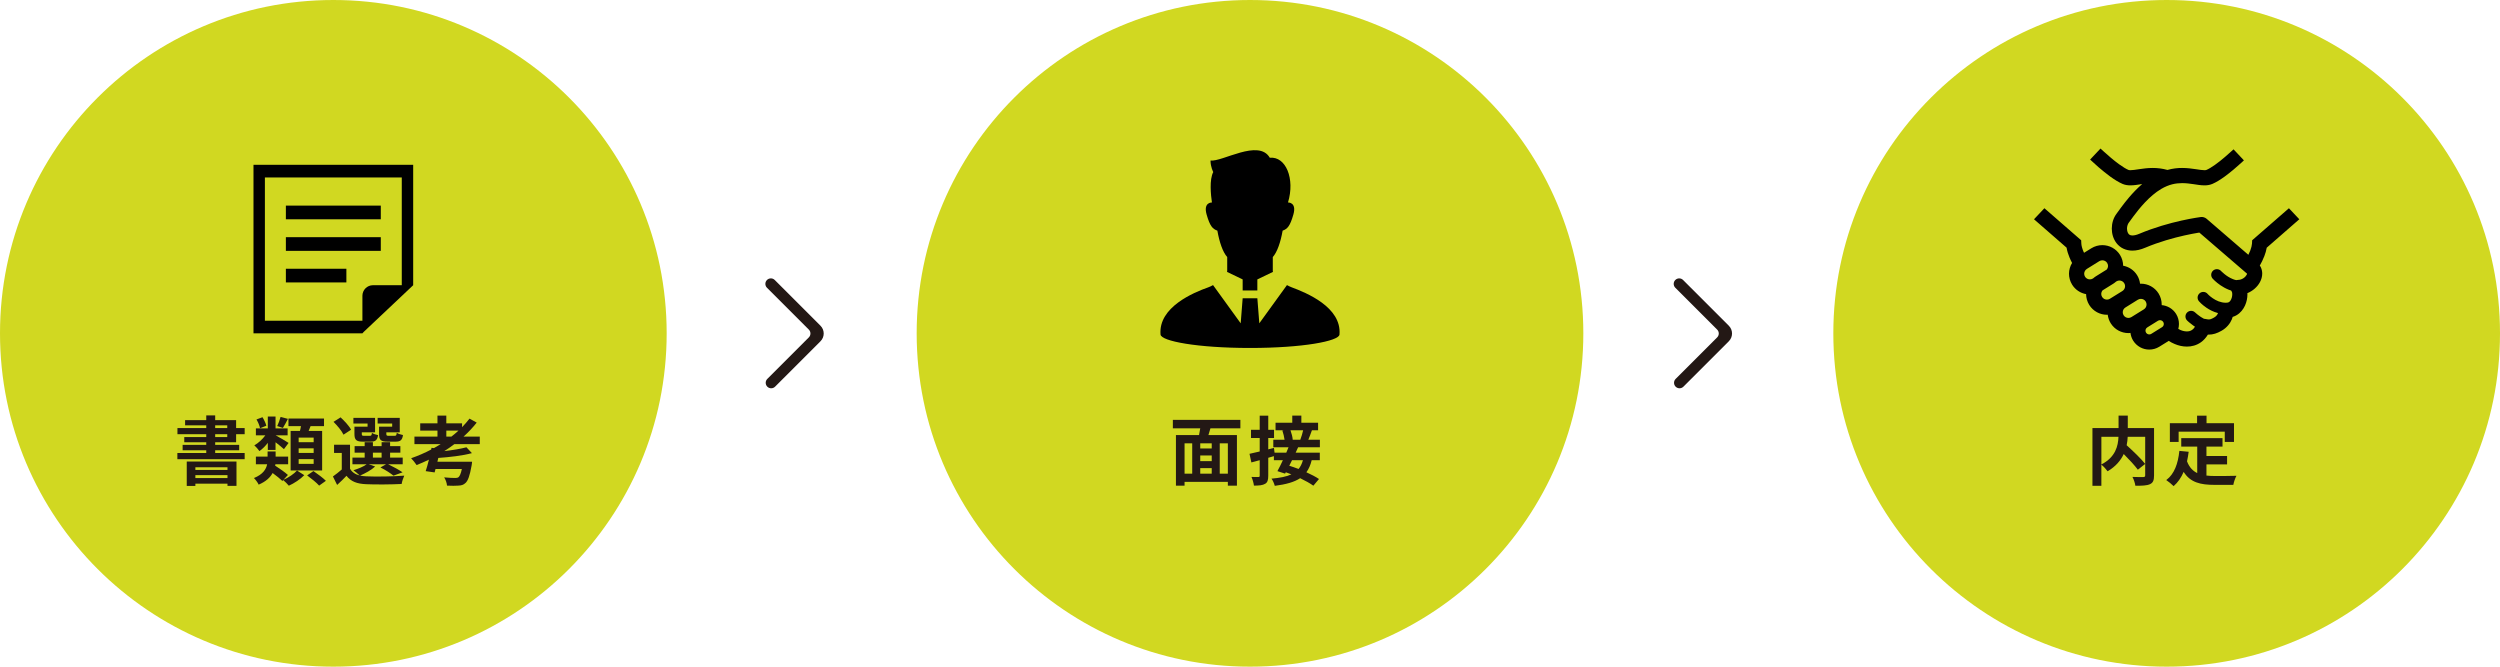
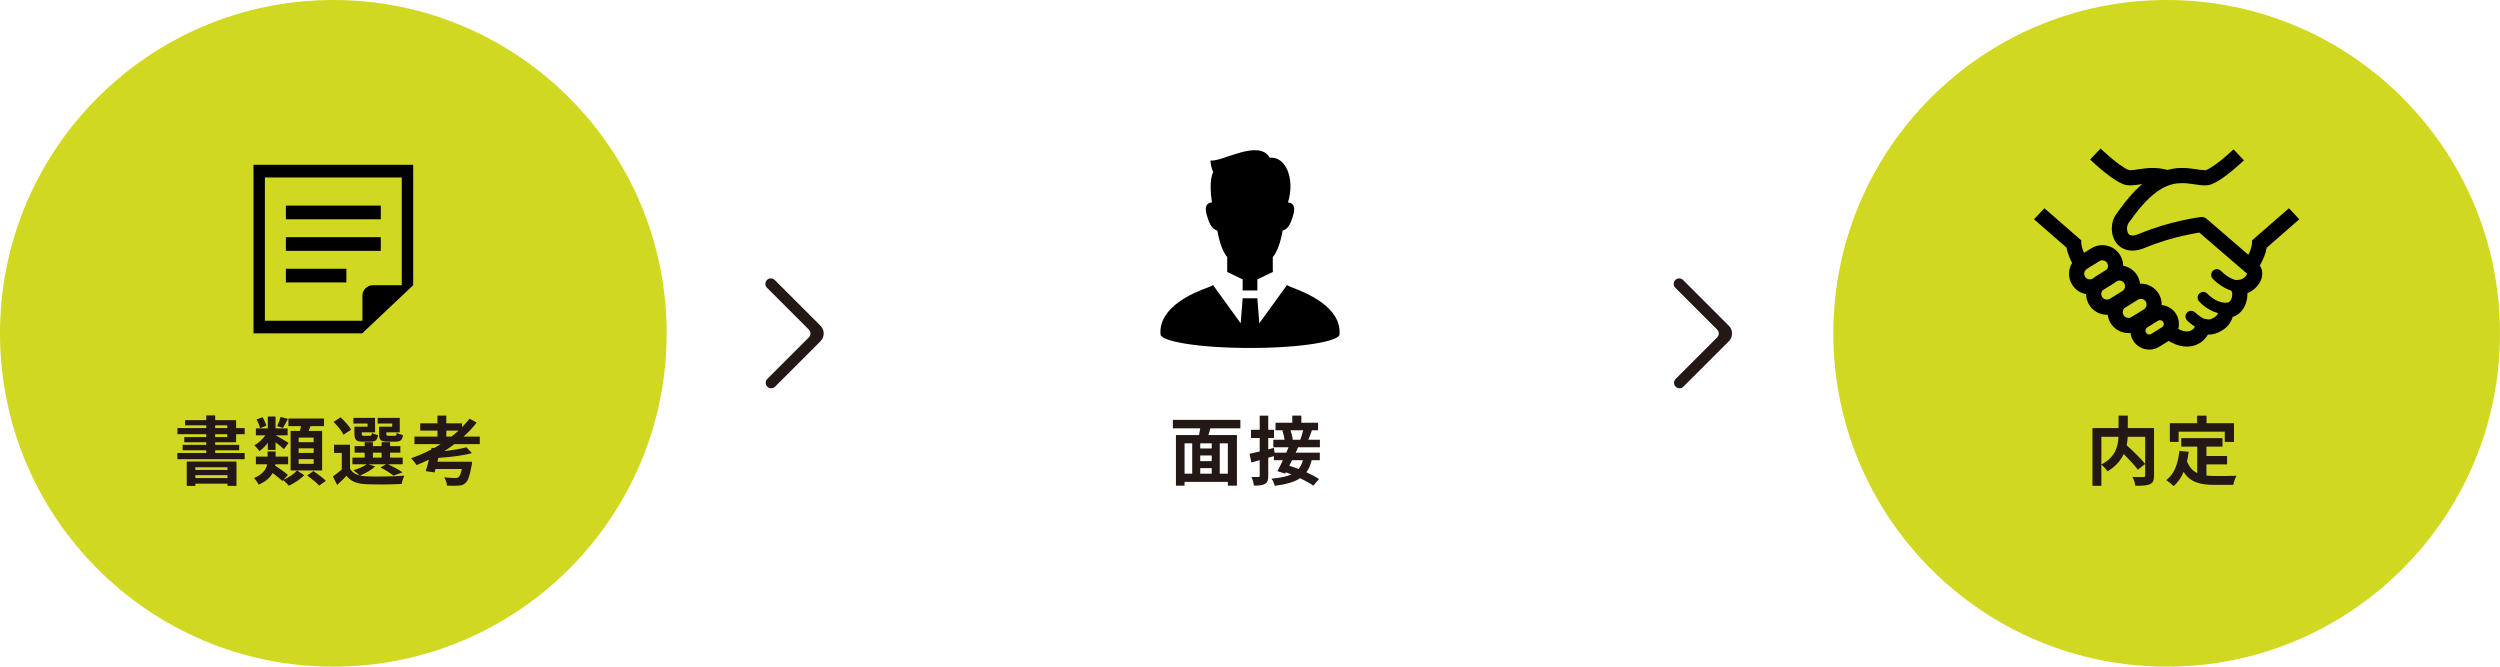
<svg xmlns="http://www.w3.org/2000/svg" version="1.1" id="レイヤー_1" x="0px" y="0px" width="600px" height="160px" viewBox="-240 -20 600 160" enable-background="new -240 -20 600 160" xml:space="preserve">
  <g>
    <circle fill="#D1D821" cx="-160" cy="60" r="80" />
-     <circle fill="#D1D821" cx="60" cy="60" r="80" />
    <circle fill="#D1D821" cx="280" cy="60" r="80" />
    <g>
      <g>
        <path fill="#231815" d="M-188.357,86.142v0.63h5.762v1.297h-5.762v0.648h7.076v1.494h-16.15v-1.494h6.932v-0.648h-5.671v-1.297     h5.671v-0.63h-5.275v-1.243h5.275v-0.684h-6.914v-1.477h6.914v-0.666h-5.077V80.83h5.077v-1.135h2.143v1.135h5.023v1.908h2.052     v1.477h-2.052v1.927H-188.357z M-195.181,90.769h11.938v5.834h-2.161V96.08h-7.706v0.541h-2.071V90.769z M-193.11,92.137v0.648     h7.706v-0.648H-193.11z M-185.404,94.73v-0.703h-7.706v0.703H-185.404z M-188.357,82.738h2.899v-0.666h-2.899V82.738z      M-188.357,84.898h2.899v-0.684h-2.899V84.898z" />
        <path fill="#231815" d="M-171.978,95.162c1.225-0.54,2.575-1.459,3.259-2.232l1.746,1.116c-0.9,0.937-2.431,1.962-3.709,2.521     c-0.324-0.396-0.9-0.973-1.351-1.351l-0.198,0.216c-0.504-0.504-1.44-1.242-2.341-1.908c-0.576,1.062-1.584,2.035-3.349,2.791     c-0.198-0.469-0.756-1.207-1.134-1.584c2.179-0.883,2.935-2.125,3.169-3.313h-2.701V89.58h2.809v-1.225h1.927v1.225h3.007v1.837     h-3.061c-0.018,0.108-0.036,0.233-0.054,0.342c1.044,0.667,2.376,1.603,3.061,2.233L-171.978,95.162z M-175.723,86.285     c-0.612,0.793-1.314,1.494-2.017,1.98c-0.288-0.432-0.846-1.062-1.224-1.387c0.954-0.521,1.944-1.439,2.646-2.395h-2.269v-1.674     h2.863v-2.846h1.854v2.846h2.899v1.674h-2.863c0.738,0.379,2.611,1.495,3.097,1.818l-1.117,1.495     c-0.45-0.433-1.278-1.08-2.017-1.656v1.837h-1.854V86.285z M-177.596,82.774c-0.09-0.576-0.45-1.44-0.846-2.106l1.44-0.541     c0.396,0.648,0.792,1.477,0.918,2.053L-177.596,82.774z M-170.897,80.523c-0.432,0.828-0.847,1.621-1.207,2.179l-1.369-0.45     c0.306-0.611,0.648-1.549,0.811-2.196L-170.897,80.523z M-168.017,83.422c0.108-0.377,0.18-0.773,0.252-1.152h-3.007v-1.818     h8.534v1.818h-3.223c-0.162,0.396-0.324,0.793-0.468,1.152h3.241v9.489h-7.562v-9.489H-168.017z M-164.722,85.025h-3.601v1.098     h3.601V85.025z M-164.722,87.6h-3.601v1.099h3.601V87.6z M-164.722,90.192h-3.601v1.135h3.601V90.192z M-164.776,93.056     c0.972,0.666,2.323,1.656,2.989,2.341l-1.62,1.152c-0.594-0.685-1.891-1.729-2.881-2.449L-164.776,93.056z" />
        <path fill="#231815" d="M-149.963,91.957c-0.9,0.846-2.413,1.675-3.637,2.179c0.45,0.108,0.936,0.162,1.476,0.181     c2.215,0.107,6.626,0.053,9.147-0.162c-0.234,0.485-0.54,1.422-0.63,1.998c-2.287,0.126-6.266,0.162-8.517,0.055     c-2.16-0.091-3.637-0.613-4.717-2.018c-0.684,0.721-1.386,1.423-2.25,2.197l-1.008-2.035c0.648-0.468,1.44-1.062,2.125-1.674     v-3.979h-1.854v-1.963h3.835v5.762c0.486,0.847,1.278,1.368,2.323,1.62c-0.36-0.359-1.08-0.972-1.512-1.26     c1.17-0.36,2.431-0.864,3.187-1.44h-3.421v-1.585h2.935v-1.188h-2.413v-1.566h2.413v-0.955h1.98v0.955h2.089v-0.955h2.035v0.955     h2.467v1.566h-2.467v1.188h3.025v1.585h-3.511c1.242,0.595,2.665,1.368,3.475,1.944l-2.179,0.793     c-0.684-0.559-1.945-1.387-3.133-1.963l1.368-0.774h-4.195L-149.963,91.957z M-157.562,84.322     c-0.396-0.882-1.477-2.178-2.395-3.078l1.692-1.08c0.937,0.863,2.071,2.07,2.521,2.971L-157.562,84.322z M-151.782,81.641h-3.403     v-1.352h5.204v3.476h-3.187v0.378c0,0.379,0.072,0.45,0.54,0.45h1.386c0.36,0,0.432-0.108,0.504-0.702     c0.306,0.234,0.99,0.45,1.477,0.54c-0.18,1.225-0.667,1.566-1.747,1.566h-1.891c-1.584,0-2.035-0.414-2.035-1.854v-1.746h3.151     V81.641z M-150.503,89.832h2.089v-1.188h-2.089V89.832z M-145.876,81.641h-3.493v-1.352h5.312v3.476h-3.223v0.36     c0,0.396,0.09,0.468,0.54,0.468h1.458c0.36,0,0.432-0.108,0.504-0.72c0.324,0.234,1.026,0.449,1.494,0.54     c-0.18,1.242-0.648,1.584-1.782,1.584h-1.927c-1.621,0-2.035-0.414-2.035-1.854v-1.746h3.151V81.641z" />
        <path fill="#231815" d="M-130.955,86.592c-0.774,0.594-1.584,1.152-2.413,1.674c2.017-0.234,3.979-0.558,5.312-0.918l1.314,1.404     c-2.233,0.612-5.33,0.955-8.066,1.152l-0.216,0.918h8.318c0,0-0.036,0.595-0.108,0.9c-0.432,2.432-0.864,3.655-1.477,4.195     c-0.486,0.469-0.972,0.595-1.729,0.631c-0.594,0.054-1.62,0.054-2.701,0c-0.036-0.595-0.306-1.404-0.684-1.98     c1.044,0.107,2.179,0.144,2.646,0.144c0.342,0,0.576-0.036,0.792-0.181c0.288-0.233,0.576-0.846,0.81-1.98h-6.32l-0.216,0.828     l-2.143-0.306c0.252-0.756,0.522-1.729,0.774-2.755c-0.972,0.469-1.962,0.9-2.953,1.297c-0.288-0.433-0.918-1.242-1.314-1.639     c1.638-0.576,3.259-1.26,4.807-2.089l0.09-0.414l0.576,0.072c0.558-0.306,1.098-0.63,1.621-0.954h-6.302v-1.801h5.528v-1.44     h-4.141v-1.747h4.141V79.75h2.125v1.854h3.781v0.919c0.648-0.667,1.242-1.351,1.783-2.053l1.729,0.954     c-0.937,1.188-1.999,2.322-3.169,3.367h3.907v1.801H-130.955z M-131.675,84.791c0.594-0.469,1.17-0.937,1.71-1.44h-2.917v1.44     H-131.675z" />
      </g>
    </g>
    <g>
      <g>
        <path fill="#231815" d="M50.507,82.793c-0.162,0.558-0.342,1.098-0.486,1.62h6.842v12.153h-2.179v-0.918H44.295v0.918h-2.071     V84.413h5.546c0.108-0.522,0.216-1.081,0.288-1.62h-6.572v-2.018h16.205v2.018H50.507z M44.295,93.686h1.836v-7.292h-1.836     V93.686z M50.813,86.394h-2.755v1.242h2.755V86.394z M50.813,89.311h-2.755v1.368h2.755V89.311z M48.058,93.686h2.755v-1.332     h-2.755V93.686z M54.684,86.394h-1.945v7.292h1.945V86.394z" />
        <path fill="#231815" d="M71.549,87.348c-0.18,0.414-0.377,0.864-0.594,1.297h5.798v1.801h-1.944     c-0.289,1.17-0.703,2.124-1.279,2.898c1.189,0.54,2.27,1.098,3.025,1.62l-1.35,1.603c-0.757-0.559-1.909-1.188-3.17-1.801     c-1.404,0.937-3.367,1.477-6.086,1.837c-0.162-0.595-0.486-1.333-0.792-1.729c2.071-0.181,3.619-0.486,4.771-1.026     c-0.45-0.18-0.9-0.36-1.332-0.504l-0.181,0.324l-1.836-0.595c0.396-0.72,0.864-1.656,1.314-2.628h-2.161v-0.973     c-0.45,0.126-0.899,0.27-1.351,0.396v4.285c0,1.062-0.18,1.638-0.756,1.962c-0.594,0.36-1.44,0.433-2.683,0.433     c-0.054-0.576-0.324-1.494-0.594-2.089c0.703,0.036,1.441,0.036,1.674,0.019c0.216,0,0.306-0.072,0.306-0.343v-3.69l-1.998,0.539     l-0.45-2.07c0.685-0.145,1.53-0.342,2.448-0.559v-3.24h-2.088v-1.963h2.088v-3.385h2.053v3.385h1.387v1.963h-1.387v2.736     l1.369-0.359l0.144,1.152h2.81c0.197-0.451,0.377-0.883,0.539-1.297H65.59v-1.818h2.701c-0.091-0.666-0.289-1.531-0.523-2.197     l0.361-0.071H66.13V81.46h4.015v-1.71h2.18v1.71h4.015v1.801h-1.477c-0.288,0.828-0.595,1.62-0.864,2.269h2.773v1.818H71.549z      M70.091,90.445c-0.216,0.449-0.45,0.899-0.666,1.332c0.702,0.216,1.458,0.486,2.232,0.773c0.468-0.558,0.811-1.26,1.044-2.105     H70.091z M69.713,83.261c0.27,0.756,0.504,1.656,0.54,2.251l-0.072,0.018h1.891c0.253-0.648,0.522-1.549,0.685-2.269H69.713z" />
      </g>
    </g>
    <g>
      <g>
        <path fill="#231815" d="M276.971,94.117c0,1.152-0.234,1.747-0.99,2.09c-0.738,0.342-1.891,0.377-3.493,0.377     c-0.071-0.611-0.396-1.566-0.702-2.124c1.062,0.054,2.269,0.036,2.611,0.036c0.342-0.018,0.449-0.108,0.449-0.433v-9.236h-4.195     c-0.035,0.666-0.107,1.332-0.252,2.034c1.531,1.387,3.476,3.241,4.447,4.483l-1.764,1.387c-0.721-0.99-2.071-2.448-3.386-3.763     c-0.702,1.512-1.908,2.988-3.871,4.141c-0.306-0.432-0.972-1.188-1.494-1.584v5.077h-2.143V82.738h6.266V79.75h2.215v2.988h6.302     V94.117z M264.331,91.471c3.403-1.764,4.015-4.43,4.104-6.644h-4.104V91.471z" />
        <path fill="#231815" d="M289.551,94.136c0.648,0.072,1.332,0.108,2.053,0.108c0.973,0,3.943,0,5.149-0.055     c-0.306,0.522-0.648,1.549-0.757,2.179h-4.501c-3.331,0-5.798-0.54-7.418-3.114c-0.595,1.386-1.387,2.538-2.413,3.42     c-0.359-0.377-1.26-1.134-1.764-1.458c1.943-1.44,2.826-3.925,3.15-7.004l2.232,0.216c-0.107,0.811-0.234,1.566-0.396,2.287     c0.541,1.44,1.387,2.305,2.449,2.826v-6.355h-3.835V85.15h9.903v2.035h-3.854v2.251h4.951v2.017h-4.951V94.136z M282.871,86.069     h-2.107v-4.501h6.536v-1.801h2.269v1.801h6.59v4.501h-2.215v-2.467h-11.072V86.069z" />
      </g>
    </g>
    <g>
      <path d="M309.343,29.978l-8.827,7.69l-0.036,0.774c-0.028,0.436-0.172,1.055-0.419,1.701c-0.136,0.337-0.292,0.674-0.455,1.01    l-10.01-8.636c-0.391-0.337-0.91-0.492-1.419-0.428c-0.092,0.018-7.435,0.938-14.751,4.022c-0.729,0.309-1.274,0.401-1.639,0.401    c-0.299,0-0.473-0.055-0.61-0.118c-0.2-0.1-0.337-0.227-0.473-0.491c-0.137-0.255-0.227-0.628-0.227-1.029    c0-0.563,0.2-1.138,0.427-1.419c0.283-0.364,0.628-0.865,1.101-1.511c0.71-0.955,1.674-2.193,2.822-3.404    c1.146-1.21,2.475-2.375,3.867-3.194c1.883-1.11,3.494-1.383,5.014-1.393c0.938,0,1.838,0.119,2.721,0.246    c0.874,0.127,1.72,0.291,2.638,0.291c0.583,0,1.201-0.064,1.848-0.328h0.009c1.002-0.427,1.983-1.056,2.976-1.766    c1.474-1.074,2.93-2.338,4.04-3.349c0.219-0.191,0.419-0.382,0.601-0.555l-2.484-2.647c-0.547,0.509-1.257,1.146-2.021,1.792    c-0.782,0.674-1.629,1.356-2.43,1.92c-0.801,0.573-1.565,1.028-2.084,1.237c-0.028,0.019-0.172,0.055-0.455,0.055    c-0.436,0.009-1.183-0.109-2.102-0.246c-0.919-0.136-2.021-0.291-3.258-0.291c-1.073-0.009-2.266,0.128-3.522,0.474    c-1.247-0.346-2.439-0.474-3.522-0.474c-1.238,0-2.329,0.156-3.249,0.291c-0.919,0.137-1.665,0.255-2.111,0.246    c-0.273,0-0.419-0.036-0.446-0.055c-0.555-0.219-1.384-0.728-2.239-1.346c-1.301-0.938-2.685-2.139-3.731-3.094    c-0.283-0.255-0.538-0.491-0.765-0.7l-2.493,2.647c0.537,0.501,1.237,1.147,2.02,1.83c0.874,0.746,1.848,1.546,2.83,2.265    c0.992,0.71,1.975,1.338,2.975,1.766c0.646,0.264,1.274,0.328,1.848,0.328c0.919,0,1.775-0.155,2.648-0.291    c0.063-0.009,0.118-0.009,0.172-0.019c-1.21,1.038-2.266,2.167-3.158,3.213c-0.755,0.882-1.384,1.711-1.893,2.393    c-0.491,0.674-0.874,1.219-1.047,1.438c-0.828,1.074-1.183,2.366-1.192,3.649c0.009,1.201,0.328,2.457,1.155,3.513    c0.41,0.519,0.956,0.983,1.611,1.292c0.655,0.309,1.41,0.474,2.184,0.474c0.974,0,1.984-0.237,3.058-0.692    c3.367-1.419,6.844-2.375,9.455-2.957c1.311-0.291,2.403-0.491,3.167-0.619c0.146-0.028,0.264-0.045,0.382-0.064l11.439,9.855    v0.01h0.009c0,0.036-0.019,0.136-0.1,0.291c-0.136,0.255-0.436,0.592-0.818,0.828c-0.382,0.236-0.828,0.373-1.247,0.373    c-0.155,0-0.3,0.028-0.446,0.054c-0.255-0.054-0.519-0.127-0.773-0.236c-0.792-0.309-1.529-0.801-2.047-1.228    c-0.264-0.21-0.474-0.401-0.61-0.537l-0.155-0.146l-0.036-0.036v-0.009c-0.274-0.291-0.646-0.437-1.01-0.437    c-0.328,0-0.655,0.118-0.919,0.355c-0.555,0.51-0.592,1.375-0.082,1.929c0.045,0.055,0.728,0.801,1.855,1.575    c0.556,0.382,1.238,0.773,2.012,1.082c0.172,0.064,0.363,0.137,0.554,0.191c0.055,0.118,0.118,0.237,0.2,0.346h-0.009l0.009,0.01    c0.028,0.054,0.083,0.273,0.073,0.537c0.01,0.5-0.172,1.155-0.436,1.52c-0.128,0.191-0.255,0.3-0.382,0.373    c-0.137,0.073-0.264,0.118-0.51,0.127h-0.091c-0.045-0.009-0.1,0-0.146,0.009c-0.009,0-0.009,0-0.009,0    c-1.183,0-2.284-0.509-3.094-1.065c-0.41-0.273-0.737-0.554-0.955-0.755c-0.109-0.1-0.191-0.181-0.236-0.236l-0.055-0.054    l-0.009-0.01v-0.009c-0.264-0.309-0.646-0.464-1.028-0.464c-0.318,0-0.637,0.109-0.892,0.337c-0.573,0.491-0.636,1.356-0.136,1.92    c0.045,0.063,0.682,0.782,1.775,1.529c0.719,0.491,1.665,1.001,2.784,1.292c-0.018,0.028-0.028,0.064-0.036,0.091    c-0.146,0.328-0.346,0.656-0.91,0.983c-0.373,0.219-0.646,0.328-0.837,0.392c-0.191,0.054-0.291,0.063-0.427,0.063    c-0.182,0-0.446-0.036-0.882-0.127c-0.083-0.019-0.164-0.019-0.246-0.028c-0.028-0.009-0.054-0.018-0.091-0.036    c-0.446-0.219-1.001-0.601-1.411-0.928c-0.2-0.155-0.372-0.309-0.492-0.41l-0.136-0.127l-0.028-0.028h-0.009    c-0.546-0.528-1.41-0.5-1.929,0.036c-0.519,0.546-0.5,1.41,0.045,1.929c0.027,0.027,0.601,0.582,1.41,1.155    c0.137,0.109,0.3,0.21,0.455,0.309c-0.218,0.356-0.455,0.601-0.682,0.755c-0.364,0.255-0.754,0.373-1.265,0.373    c-0.455,0-0.992-0.109-1.529-0.337c-0.182-0.073-0.355-0.182-0.528-0.273c0.1-0.391,0.155-0.783,0.155-1.183    c0-0.819-0.219-1.656-0.682-2.403c-0.783-1.256-2.093-2.001-3.468-2.119c0-0.046,0.01-0.1,0.01-0.146    c0-0.901-0.246-1.82-0.746-2.639c-0.938-1.511-2.567-2.357-4.222-2.357h-0.028c-0.073,0-0.137,0.009-0.2,0.009    c-0.082-0.71-0.309-1.41-0.71-2.047c-0.773-1.247-2.011-2.029-3.349-2.275c-0.01-0.882-0.255-1.784-0.746-2.584    c-0.946-1.52-2.584-2.357-4.25-2.357c-0.901,0-1.82,0.245-2.639,0.755l-1.747,1.082c-0.045-0.091-0.1-0.191-0.136-0.282    c-0.31-0.728-0.501-1.457-0.519-1.947l-0.036-0.774l-8.827-7.69l-2.494,2.648l7.818,6.816c0.136,0.819,0.391,1.601,0.691,2.329    c0.191,0.474,0.41,0.92,0.627,1.338c-0.473,0.782-0.737,1.683-0.737,2.584c0,0.901,0.245,1.82,0.755,2.639    c0.773,1.238,2.011,2.021,3.349,2.266c0.009,0.882,0.255,1.784,0.746,2.584c0.947,1.52,2.584,2.367,4.25,2.367    c0.064,0,0.127-0.01,0.191-0.019c0.091,0.71,0.318,1.41,0.719,2.056c0.946,1.521,2.584,2.358,4.25,2.358    c0.164,0,0.328-0.019,0.491-0.036c0.082,0.636,0.291,1.273,0.646,1.847c0.865,1.384,2.357,2.157,3.867,2.148    c0.819,0,1.656-0.219,2.402-0.682l2.275-1.41c0.446,0.291,0.91,0.546,1.411,0.746c0.91,0.391,1.911,0.627,2.939,0.627    c1.129,0.009,2.33-0.3,3.358-1.028c0.664-0.464,1.228-1.101,1.692-1.856c0.073,0,0.137,0.009,0.21,0.009    c0.473,0,0.983-0.063,1.501-0.227c0.51-0.155,1.019-0.391,1.566-0.7c1.301-0.738,2.084-1.82,2.466-2.739    c0.082-0.21,0.146-0.401,0.2-0.583c0.309-0.1,0.618-0.219,0.892-0.382c1.001-0.573,1.656-1.456,2.065-2.339    c0.401-0.891,0.582-1.82,0.582-2.711c0-0.092-0.009-0.173-0.018-0.264c0.664-0.264,1.256-0.646,1.756-1.083    c0.519-0.455,0.955-0.983,1.274-1.583c0.318-0.592,0.537-1.283,0.537-2.03c0-0.492-0.1-1.001-0.318-1.483    c-0.064-0.155-0.164-0.291-0.264-0.437c0.391-0.691,0.782-1.465,1.101-2.302c0.245-0.637,0.445-1.302,0.564-1.993l7.817-6.825    L309.343,29.978z M262.369,46.795l-0.082,0.054c-0.227,0.137-0.474,0.201-0.719,0.201c-0.455,0-0.901-0.219-1.156-0.637    c-0.145-0.228-0.209-0.474-0.209-0.719c0.009-0.455,0.228-0.892,0.646-1.156l2.994-1.865c0.236-0.136,0.473-0.2,0.719-0.2    c0.464,0,0.901,0.227,1.155,0.637l1.547-0.956l-1.547,0.965c0.146,0.227,0.21,0.464,0.21,0.71    c-0.009,0.318-0.118,0.627-0.328,0.874l-2.575,1.601C262.787,46.449,262.579,46.613,262.369,46.795z M266.382,51.699    c-0.228,0.146-0.474,0.21-0.719,0.21c-0.455,0-0.901-0.228-1.156-0.646c-0.145-0.227-0.209-0.465-0.209-0.71    c0.009-0.318,0.118-0.628,0.328-0.874l2.574-1.601c0.237-0.146,0.446-0.319,0.647-0.491l0.091-0.055    c0.236-0.146,0.473-0.209,0.719-0.209c0.464,0.009,0.901,0.227,1.155,0.646c0.146,0.228,0.21,0.464,0.21,0.71    c-0.009,0.464-0.227,0.9-0.646,1.164L266.382,51.699z M274.536,54.238l-3.003,1.865c-0.228,0.137-0.465,0.201-0.71,0.201    c-0.464,0-0.901-0.227-1.155-0.637c-0.146-0.236-0.21-0.474-0.21-0.719c0-0.464,0.228-0.901,0.646-1.156l2.994-1.865    c0.227-0.136,0.473-0.2,0.719-0.2c0.455,0,0.891,0.219,1.155,0.637c0.137,0.228,0.201,0.473,0.201,0.719    C275.173,53.538,274.954,53.974,274.536,54.238z M278.886,58.524l-2.575,1.601c-0.155,0.1-0.309,0.137-0.483,0.137    c-0.3,0-0.601-0.146-0.773-0.427c-0.092-0.155-0.137-0.309-0.137-0.483c0-0.309,0.155-0.601,0.427-0.764v-0.009l2.575-1.602    c0.164-0.091,0.319-0.136,0.483-0.136c0.309,0.009,0.601,0.155,0.773,0.436c0.1,0.155,0.137,0.309,0.137,0.474    C279.313,58.06,279.167,58.352,278.886,58.524z" />
    </g>
    <g>
      <path d="M70.015,48.96c-0.358-0.134-0.748-0.319-1.145-0.537l-6.635,9.171l-0.472-6.008h-3.526l-0.472,6.009l-6.635-9.172    c-0.408,0.229-0.802,0.416-1.146,0.537c-3.474,1.223-12.009,4.741-11.458,11.33c0.132,1.581,8.827,3.222,21.474,3.222    c12.647,0,21.343-1.641,21.475-3.222C82.025,53.694,73.468,50.251,70.015,48.96z" />
      <path d="M52.166,35.354c0.483,2.736,1.295,5.15,2.364,6.339c0,1.426,0,2.466,0,3.299c0,0.084-0.015,0.172-0.039,0.263l3.746,1.804    v2.646h3.526v-2.647l3.744-1.802c-0.023-0.091-0.038-0.179-0.038-0.264c0-0.833,0-1.873,0-3.299    c1.07-1.189,1.881-3.603,2.364-6.339c1.127-0.402,1.77-1.046,2.574-3.862c0.856-3-1.287-2.898-1.287-2.898    c1.733-5.736-0.548-11.127-4.369-10.731c-2.635-4.61-11.461,1.053-14.228,0.658c0,1.581,0.658,2.767,0.658,2.767    c-0.961,1.825-0.59,5.465-0.32,7.306c-0.157-0.003-2.094,0.017-1.273,2.898C50.395,34.308,51.039,34.952,52.166,35.354z" />
    </g>
    <g>
      <rect x="-171.391" y="29.346" width="22.781" height="3.283" />
      <rect x="-171.391" y="36.923" width="22.781" height="3.283" />
      <rect x="-171.391" y="44.5" width="14.522" height="3.283" />
      <path d="M-179.163,19.558v40.441h26.141l0.285-0.318l9.162-8.645l2.738-2.586V19.558H-179.163z M-143.575,48.45h-6.921    c-1.386,0-2.526,1.14-2.526,2.526v5.993h-23.403V22.594h32.85V48.45z" />
    </g>
    <path id="arrow_x5F_right_2_" fill="#231815" d="M-55.845,72.802L-55.845,72.802c0.515,0.515,1.349,0.515,1.864,0l10.898-10.898   c1.029-1.029,1.029-2.698,0-3.728l-10.978-10.978c-0.509-0.509-1.333-0.515-1.85-0.014h0c-0.528,0.512-0.534,1.357-0.014,1.878   l10.046,10.046c0.515,0.515,0.515,1.349,0,1.864l-9.966,9.967C-56.36,71.453-56.36,72.287-55.845,72.802z" />
    <path id="arrow_x5F_right_1_" fill="#231815" d="M162.155,72.802L162.155,72.802c0.515,0.515,1.349,0.515,1.864,0l10.898-10.898   c1.029-1.029,1.029-2.698,0-3.728l-10.978-10.978c-0.509-0.509-1.333-0.515-1.85-0.014l0,0c-0.528,0.512-0.534,1.357-0.014,1.878   l10.046,10.046c0.515,0.515,0.515,1.349,0,1.864l-9.966,9.967C161.64,71.453,161.64,72.287,162.155,72.802z" />
  </g>
</svg>